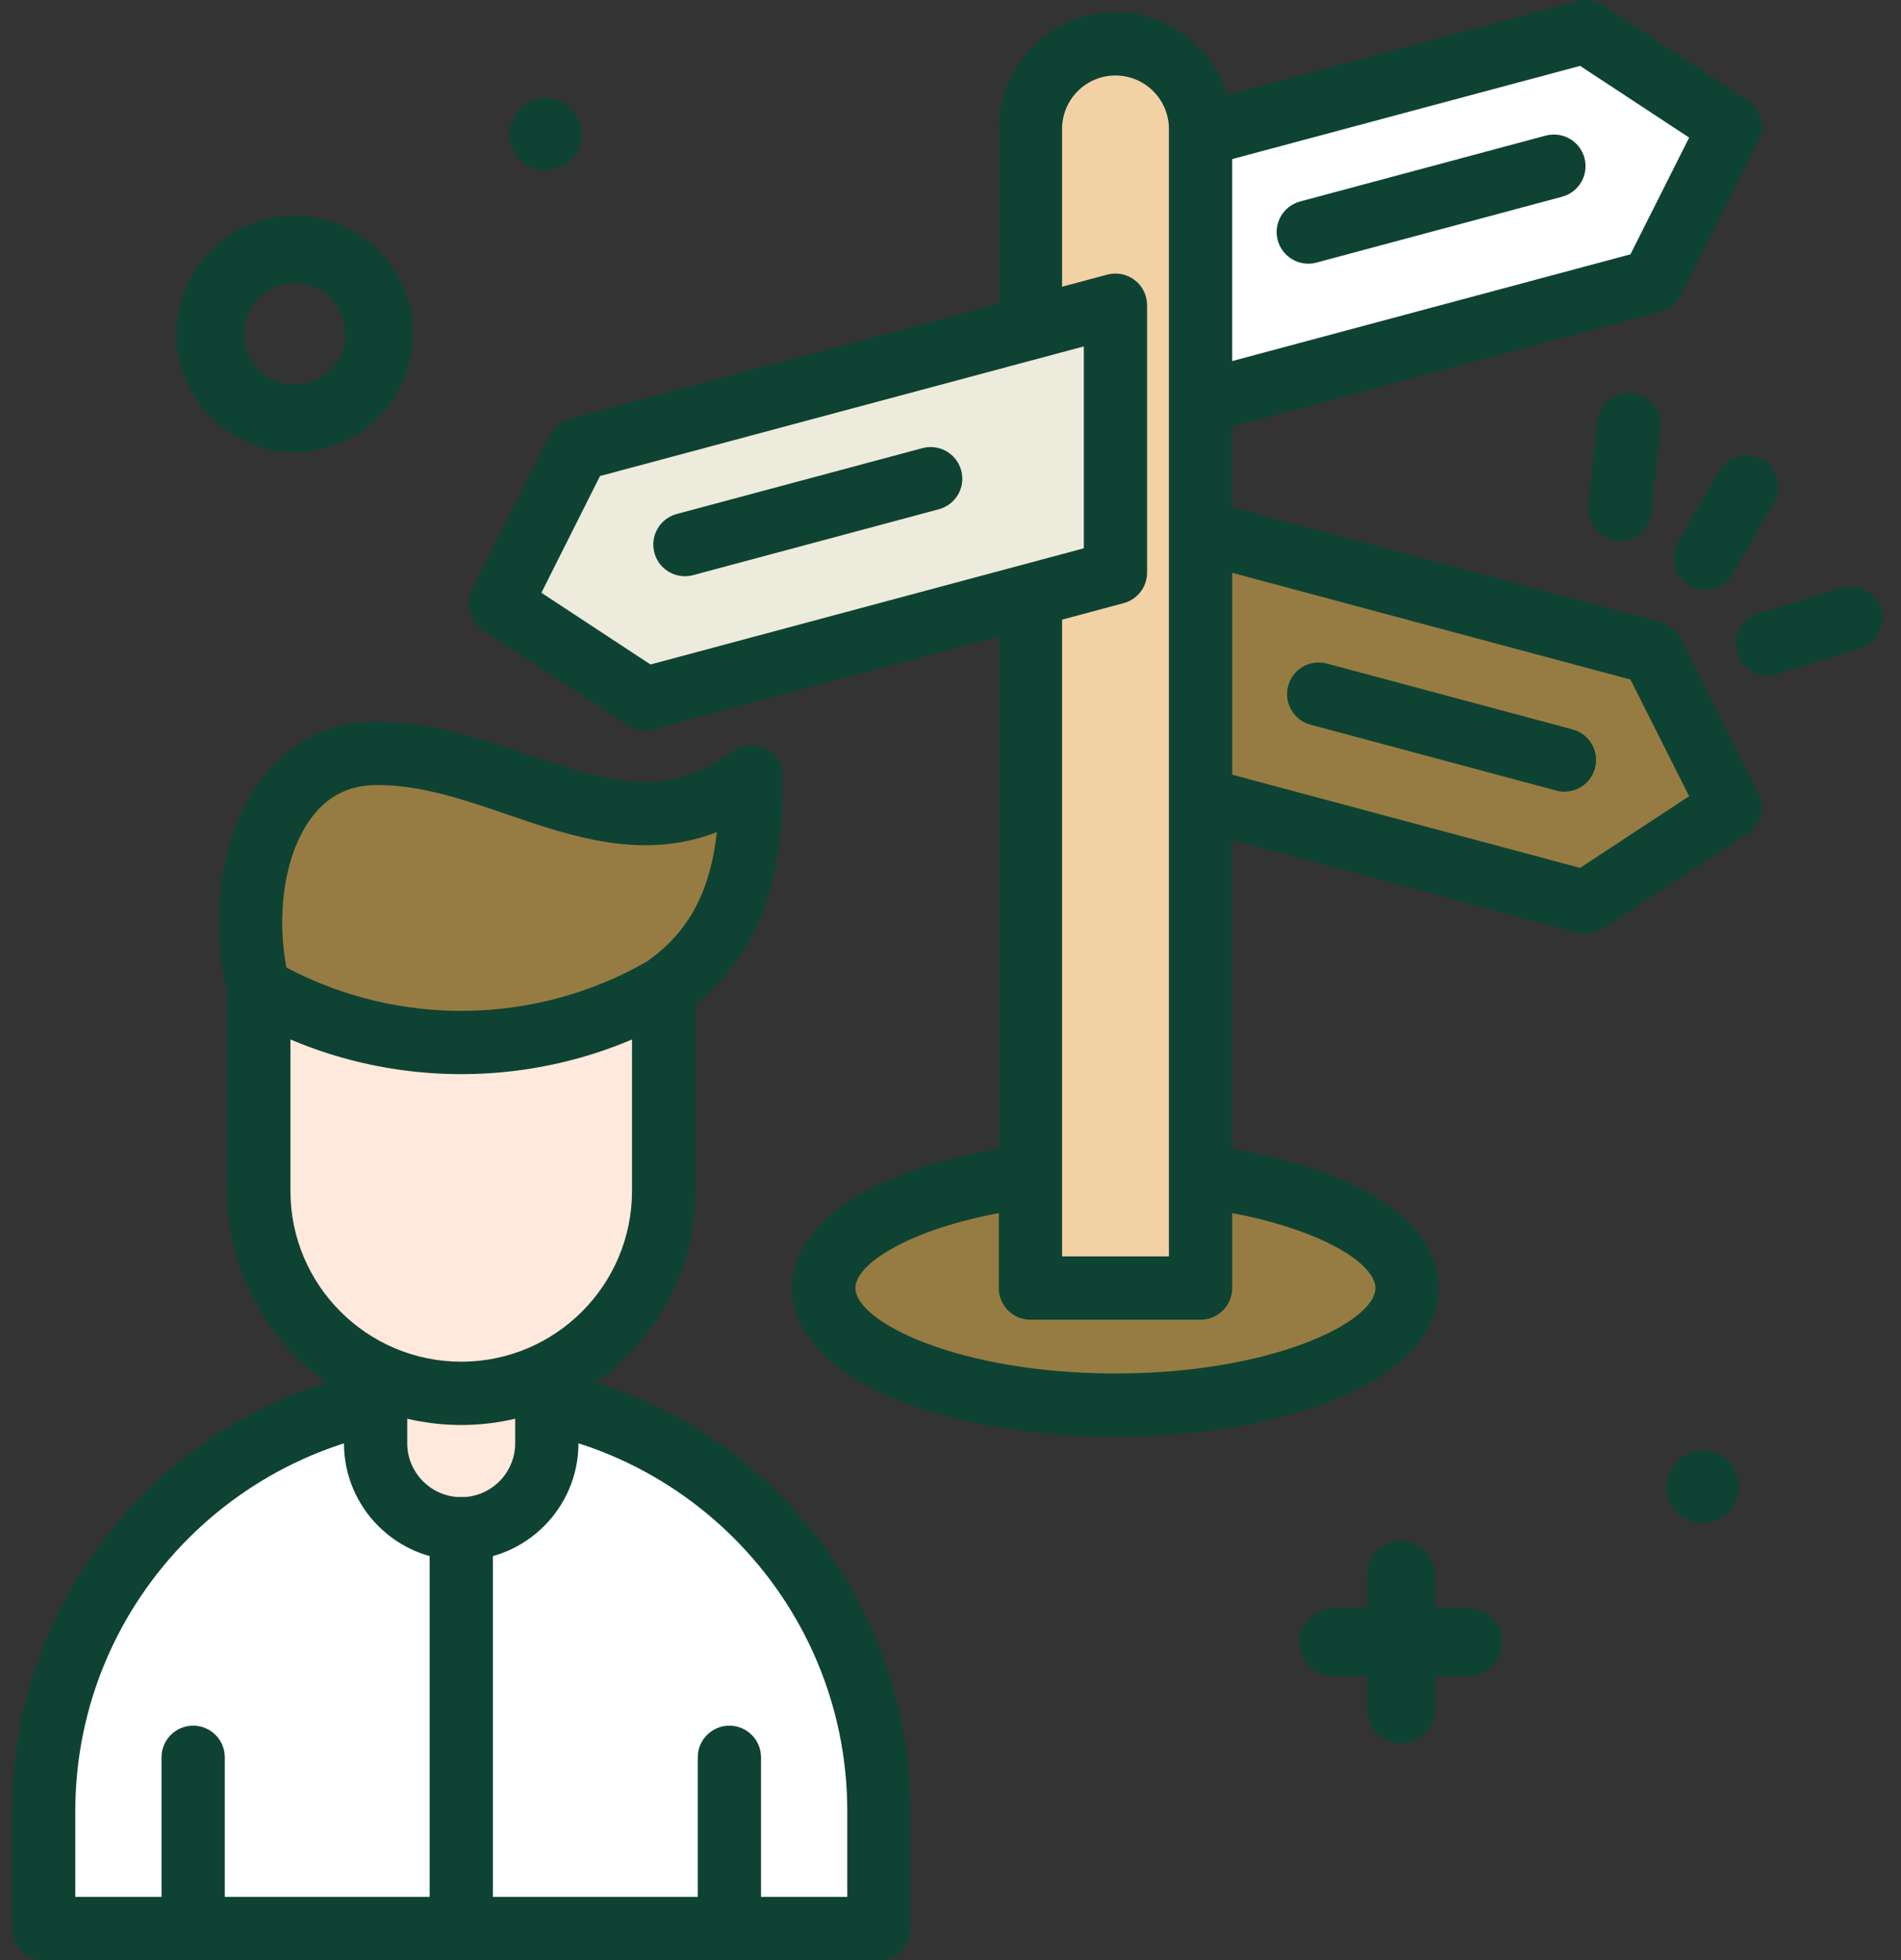
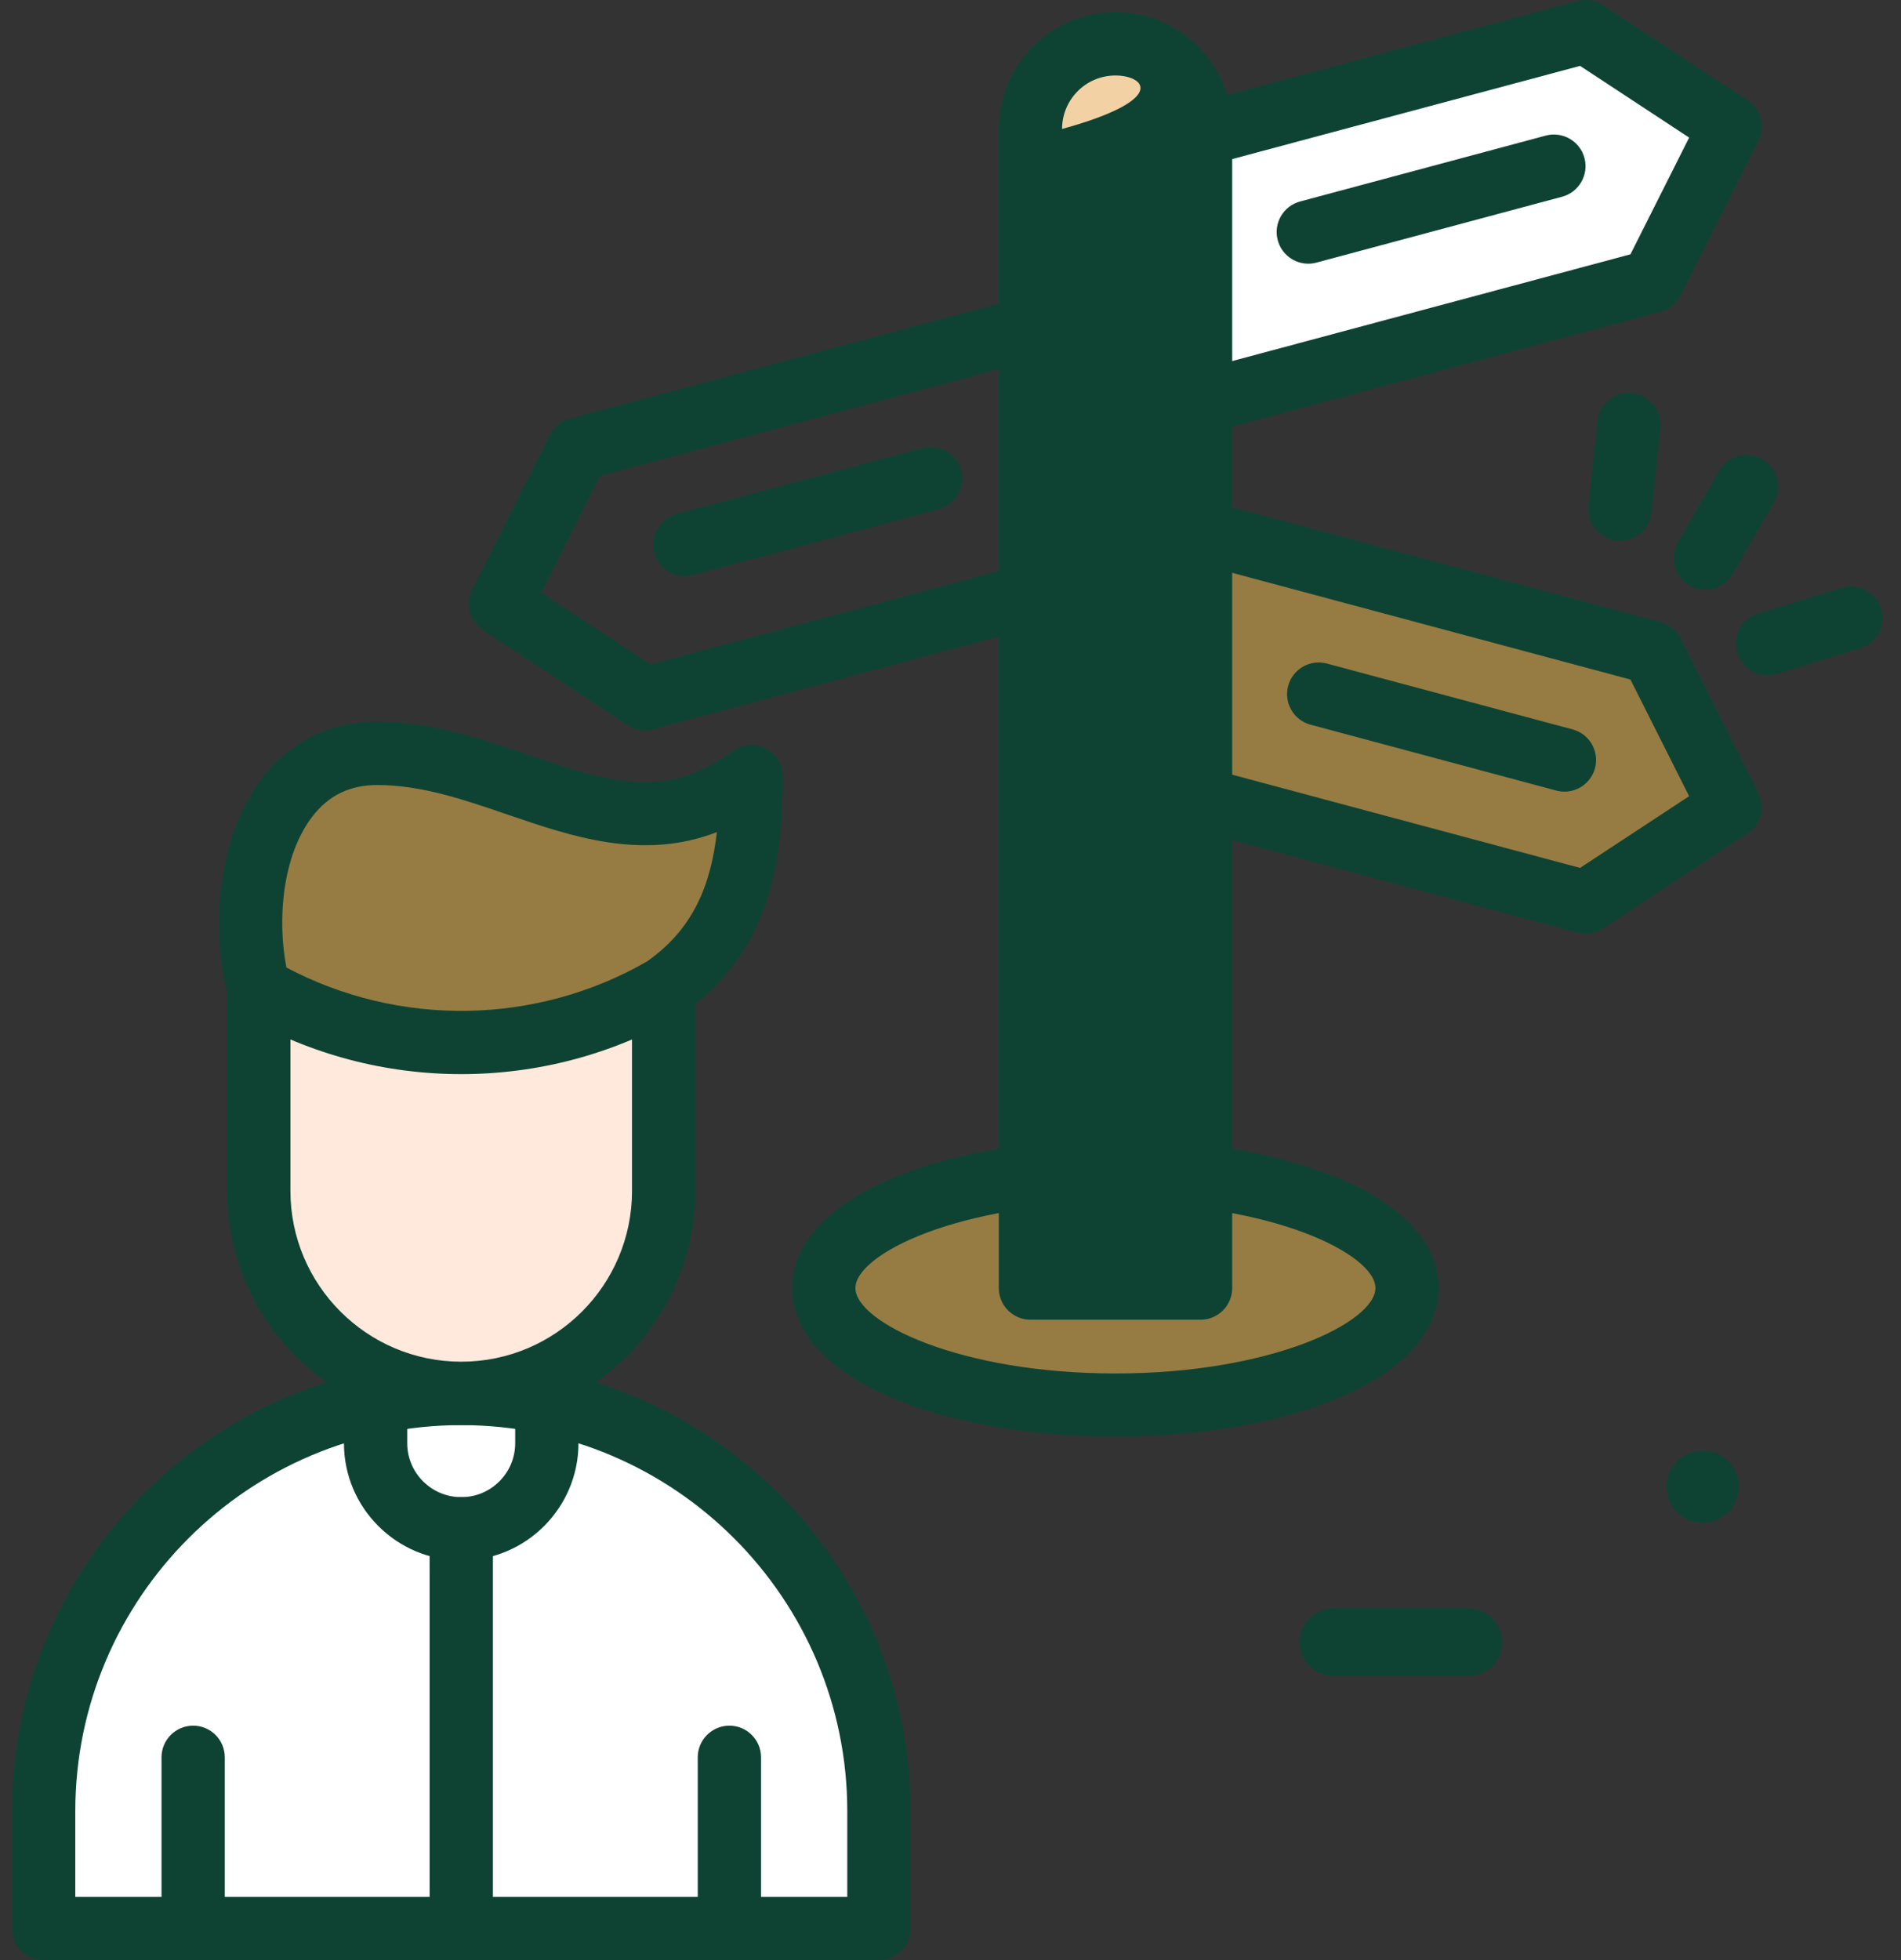
<svg xmlns="http://www.w3.org/2000/svg" width="97" height="100" viewBox="0 0 97 100" fill="none">
  <rect x="0" y="0" width="97" height="100" fill="#333333" stroke="none" />
  <path fill-rule="evenodd" clip-rule="evenodd" d="M88.278 6.46L80.907 1.614L57.825 7.797L61.237 20.529L84.313 14.346L88.278 6.46Z" fill="white" />
  <path d="M61.236 22.144C60.955 22.144 60.677 22.07 60.429 21.927C60.058 21.713 59.788 21.361 59.677 20.947L56.266 8.215C56.155 7.802 56.213 7.361 56.427 6.99C56.641 6.619 56.994 6.349 57.407 6.238L80.489 0.055C80.934 -0.064 81.408 0.012 81.793 0.265L89.165 5.111C89.85 5.562 90.088 6.453 89.72 7.186L85.754 15.072C85.548 15.483 85.175 15.787 84.73 15.906L61.654 22.089C61.517 22.126 61.376 22.144 61.236 22.144ZM59.802 8.939L62.378 18.552L83.195 12.974L86.19 7.019L80.625 3.361L59.802 8.939Z" fill="#0E4333" />
  <path fill-rule="evenodd" clip-rule="evenodd" d="M88.278 41.176L80.907 46.022L57.825 39.839L61.237 27.112L84.313 33.296L88.278 41.176Z" fill="#967C42" />
  <path d="M80.906 47.637C80.766 47.637 80.626 47.618 80.489 47.582L57.407 41.398C56.993 41.288 56.641 41.017 56.427 40.646C56.213 40.275 56.155 39.835 56.266 39.421L59.677 26.695C59.908 25.834 60.792 25.323 61.654 25.553L84.73 31.736C85.175 31.856 85.548 32.159 85.754 32.57L89.72 40.451C90.089 41.183 89.85 42.075 89.165 42.526L81.793 47.371C81.528 47.546 81.218 47.637 80.907 47.637L80.906 47.637ZM59.802 38.697L80.624 44.275L86.189 40.617L83.195 34.667L62.378 29.09L59.802 38.697Z" fill="#0E4333" />
  <path fill-rule="evenodd" clip-rule="evenodd" d="M56.916 71.681C65.111 71.681 71.797 69.001 71.797 65.709C71.797 62.418 65.111 59.743 56.916 59.743C48.721 59.743 42.035 62.423 42.035 65.709C42.035 68.995 48.721 71.681 56.916 71.681Z" fill="#967C42" />
  <path d="M56.916 73.295C52.751 73.295 48.803 72.632 45.801 71.428C42.331 70.035 40.42 68.005 40.42 65.709C40.42 63.413 42.331 61.386 45.801 59.995C48.804 58.791 52.751 58.128 56.916 58.128C61.08 58.128 65.027 58.791 68.03 59.995C71.5 61.386 73.411 63.416 73.411 65.709C73.411 68.002 71.5 70.035 68.03 71.428C65.028 72.632 61.081 73.295 56.916 73.295ZM56.916 61.357C48.94 61.357 43.649 63.976 43.649 65.709C43.649 67.442 48.94 70.066 56.916 70.066C64.891 70.066 70.182 67.444 70.182 65.709C70.182 63.974 64.891 61.357 56.916 61.357Z" fill="#0E4333" />
  <path d="M86.882 77.687C87.9 77.687 88.725 76.862 88.725 75.844C88.725 74.826 87.9 74.001 86.882 74.001C85.864 74.001 85.039 74.826 85.039 75.844C85.039 76.862 85.864 77.687 86.882 77.687Z" fill="#0E4333" />
-   <path d="M71.484 88.948C70.531 88.948 69.76 88.176 69.76 87.224V80.328C69.76 79.376 70.531 78.603 71.484 78.603C72.437 78.603 73.208 79.376 73.208 80.328V87.224C73.208 88.176 72.437 88.948 71.484 88.948Z" fill="#0E4333" />
  <path d="M74.932 85.5H68.036C67.083 85.5 66.311 84.728 66.311 83.776C66.311 82.824 67.083 82.052 68.036 82.052H74.932C75.885 82.052 76.656 82.824 76.656 83.776C76.656 84.728 75.885 85.5 74.932 85.5Z" fill="#0E4333" />
  <path fill-rule="evenodd" clip-rule="evenodd" d="M52.579 65.709H61.259V6.58C61.259 4.191 59.305 2.237 56.916 2.237C54.527 2.237 52.579 4.191 52.579 6.58V65.709Z" fill="#F2D1A5" />
-   <path d="M61.259 67.324H52.579C51.687 67.324 50.964 66.601 50.964 65.709V6.58C50.964 3.295 53.634 0.623 56.916 0.623C60.198 0.623 62.874 3.295 62.874 6.58V65.709C62.874 66.601 62.151 67.324 61.259 67.324ZM54.193 64.095H59.645V6.58C59.645 5.075 58.421 3.851 56.916 3.851C55.411 3.851 54.193 5.075 54.193 6.58V64.095Z" fill="#0E4333" />
-   <path fill-rule="evenodd" clip-rule="evenodd" d="M25.538 30.799L32.91 35.645L56.917 29.21V15.569L29.498 22.913L25.538 30.799Z" fill="#EDEBDC" />
+   <path d="M61.259 67.324H52.579C51.687 67.324 50.964 66.601 50.964 65.709V6.58C50.964 3.295 53.634 0.623 56.916 0.623C60.198 0.623 62.874 3.295 62.874 6.58V65.709C62.874 66.601 62.151 67.324 61.259 67.324ZM54.193 64.095V6.58C59.645 5.075 58.421 3.851 56.916 3.851C55.411 3.851 54.193 5.075 54.193 6.58V64.095Z" fill="#0E4333" />
  <path d="M32.91 37.259C32.598 37.259 32.289 37.168 32.023 36.993L24.651 32.148C23.966 31.698 23.728 30.806 24.095 30.074L28.056 22.188C28.262 21.776 28.635 21.472 29.081 21.353L56.499 14.009C56.984 13.88 57.502 13.983 57.9 14.288C58.298 14.594 58.531 15.067 58.531 15.569V29.21C58.531 29.941 58.041 30.58 57.335 30.769L33.328 37.204C33.19 37.241 33.049 37.259 32.91 37.259ZM27.625 30.239L33.191 33.898L55.302 27.971V17.672L30.616 24.284L27.625 30.239Z" fill="#0E4333" />
-   <path d="M15.034 23.069C11.707 23.069 9 20.362 9 17.035C9 13.708 11.707 11.001 15.034 11.001C18.362 11.001 21.069 13.708 21.069 17.035C21.069 20.362 18.362 23.069 15.034 23.069ZM15.034 14.449C13.608 14.449 12.448 15.609 12.448 17.035C12.448 18.461 13.608 19.621 15.034 19.621C16.461 19.621 17.621 18.461 17.621 17.035C17.621 15.609 16.461 14.449 15.034 14.449Z" fill="#0E4333" />
-   <path d="M27.843 8.687C28.861 8.687 29.686 7.862 29.686 6.844C29.686 5.826 28.861 5 27.843 5C26.825 5 26 5.826 26 6.844C26 7.862 26.825 8.687 27.843 8.687Z" fill="#0E4333" />
  <path d="M66.756 13.452C66.043 13.452 65.391 12.977 65.198 12.255C64.967 11.394 65.478 10.509 66.339 10.278L78.871 6.918C79.733 6.687 80.617 7.198 80.848 8.059C81.079 8.92 80.568 9.805 79.707 10.036L67.175 13.396C67.035 13.434 66.894 13.452 66.756 13.452L66.756 13.452Z" fill="#0E4333" />
  <path d="M34.948 29.396C34.235 29.396 33.583 28.92 33.39 28.199C33.159 27.337 33.67 26.452 34.531 26.221L47.069 22.861C47.932 22.631 48.816 23.142 49.047 24.003C49.278 24.864 48.766 25.749 47.905 25.98L35.367 29.34C35.227 29.378 35.087 29.395 34.949 29.395L34.948 29.396Z" fill="#0E4333" />
  <path d="M87.013 30.087C86.74 30.087 86.463 30.018 86.209 29.871C85.436 29.425 85.171 28.439 85.617 27.666L87.72 24.02C88.165 23.248 89.153 22.983 89.925 23.428C90.697 23.874 90.962 24.861 90.517 25.633L88.414 29.279C88.115 29.797 87.572 30.087 87.013 30.087Z" fill="#0E4333" />
  <path d="M82.662 27.596C82.606 27.596 82.549 27.593 82.491 27.587C81.604 27.493 80.961 26.698 81.055 25.811L81.512 21.485C81.606 20.599 82.398 19.956 83.287 20.05C84.174 20.143 84.817 20.938 84.723 21.825L84.266 26.151C84.178 26.98 83.478 27.596 82.662 27.596Z" fill="#0E4333" />
  <path d="M90.192 34.454C89.501 34.454 88.862 34.007 88.649 33.312C88.388 32.46 88.867 31.557 89.719 31.296L93.965 29.993C94.818 29.73 95.721 30.21 95.982 31.062C96.244 31.915 95.765 32.818 94.912 33.079L90.666 34.382C90.508 34.431 90.349 34.454 90.192 34.454Z" fill="#0E4333" />
  <path fill-rule="evenodd" clip-rule="evenodd" d="M44.847 98.385V92.396C44.847 80.675 35.258 71.086 23.537 71.086C11.816 71.086 2.227 80.675 2.227 92.396V98.385H44.847Z" fill="white" />
  <path d="M44.847 100H2.227C1.336 100 0.613 99.277 0.613 98.385V92.397C0.613 79.756 10.897 69.472 23.537 69.472C36.178 69.472 46.461 79.756 46.461 92.397V98.385C46.461 99.277 45.739 100 44.847 100ZM3.842 96.771H43.233V92.397C43.233 81.536 34.398 72.701 23.537 72.701C12.677 72.701 3.842 81.536 3.842 92.397L3.842 96.771Z" fill="#0E4333" />
-   <path fill-rule="evenodd" clip-rule="evenodd" d="M19.165 69.252H27.902V73.624C27.902 76.024 25.936 77.99 23.536 77.99C21.131 77.99 19.165 76.024 19.165 73.624V69.252Z" fill="#FFE8DC" />
  <path d="M23.536 79.605C20.236 79.605 17.55 76.922 17.55 73.624V69.253C17.55 68.361 18.273 67.638 19.165 67.638H27.902C28.794 67.638 29.517 68.361 29.517 69.253V73.624C29.517 76.922 26.834 79.605 23.537 79.605H23.536ZM20.779 70.867V73.624C20.779 75.141 22.016 76.376 23.536 76.376C25.057 76.376 26.288 75.141 26.288 73.624V70.867H20.779Z" fill="#0E4333" />
  <path fill-rule="evenodd" clip-rule="evenodd" d="M13.205 50.422H33.864V60.754C33.864 66.435 29.218 71.081 23.537 71.081C17.857 71.081 13.205 66.435 13.205 60.754V50.422Z" fill="#FFE8DC" />
  <path d="M23.537 72.695C16.95 72.695 11.59 67.339 11.59 60.755V50.422C11.59 49.531 12.313 48.808 13.205 48.808H33.863C34.755 48.808 35.478 49.531 35.478 50.422V60.755C35.478 67.339 30.121 72.695 23.537 72.695H23.537ZM14.819 52.037V60.755C14.819 65.558 18.73 69.466 23.537 69.466C28.344 69.466 32.249 65.558 32.249 60.755V52.037H14.819Z" fill="#0E4333" />
  <path fill-rule="evenodd" clip-rule="evenodd" d="M13.205 50.422C20.154 54.434 28.017 53.8 33.863 50.422C37.824 47.697 38.332 43.565 38.332 39.622C31.875 44.485 26.131 38.433 19.245 38.433C13.376 38.433 11.954 45.742 13.205 50.422Z" fill="#967C42" />
  <path d="M23.536 54.796C19.685 54.796 15.834 53.804 12.398 51.821C12.027 51.606 11.756 51.254 11.645 50.84C10.796 47.662 10.974 42.819 13.373 39.693C14.817 37.813 16.848 36.819 19.245 36.819C22.035 36.819 24.54 37.677 26.962 38.506C30.866 39.844 33.951 40.9 37.361 38.333C37.85 37.964 38.505 37.904 39.053 38.177C39.601 38.45 39.947 39.01 39.947 39.622C39.947 43.861 39.333 48.618 34.779 51.752C34.744 51.776 34.708 51.799 34.671 51.82C31.238 53.804 27.387 54.796 23.536 54.796ZM14.616 49.358C20.363 52.403 27.338 52.303 32.999 49.057C35.334 47.428 36.265 45.211 36.579 42.45C32.791 43.916 29.177 42.678 25.916 41.561C23.643 40.783 21.497 40.048 19.245 40.048C17.85 40.048 16.767 40.575 15.934 41.66C14.415 43.638 14.133 46.893 14.616 49.358Z" fill="#0E4333" />
  <path d="M23.537 100C22.646 100 21.923 99.277 21.923 98.385V77.99C21.923 77.098 22.646 76.376 23.537 76.376C24.429 76.376 25.152 77.098 25.152 77.99V98.385C25.152 99.277 24.429 100 23.537 100Z" fill="#0E4333" />
  <path d="M37.218 100C36.326 100 35.603 99.277 35.603 98.385V89.648C35.603 88.756 36.326 88.033 37.218 88.033C38.109 88.033 38.832 88.756 38.832 89.648V98.385C38.832 99.277 38.109 100 37.218 100ZM9.856 100C8.964 100 8.242 99.277 8.242 98.385V89.648C8.242 88.756 8.964 88.033 9.856 88.033C10.748 88.033 11.47 88.756 11.47 89.648V98.385C11.47 99.277 10.748 100 9.856 100Z" fill="#0E4333" />
  <path d="M79.828 40.385C79.689 40.385 79.549 40.367 79.409 40.33L66.871 36.97C66.01 36.739 65.498 35.854 65.729 34.992C65.96 34.131 66.844 33.62 67.707 33.851L80.245 37.211C81.106 37.442 81.617 38.327 81.386 39.189C81.193 39.91 80.54 40.386 79.828 40.386L79.828 40.385Z" fill="#0E4333" />
</svg>